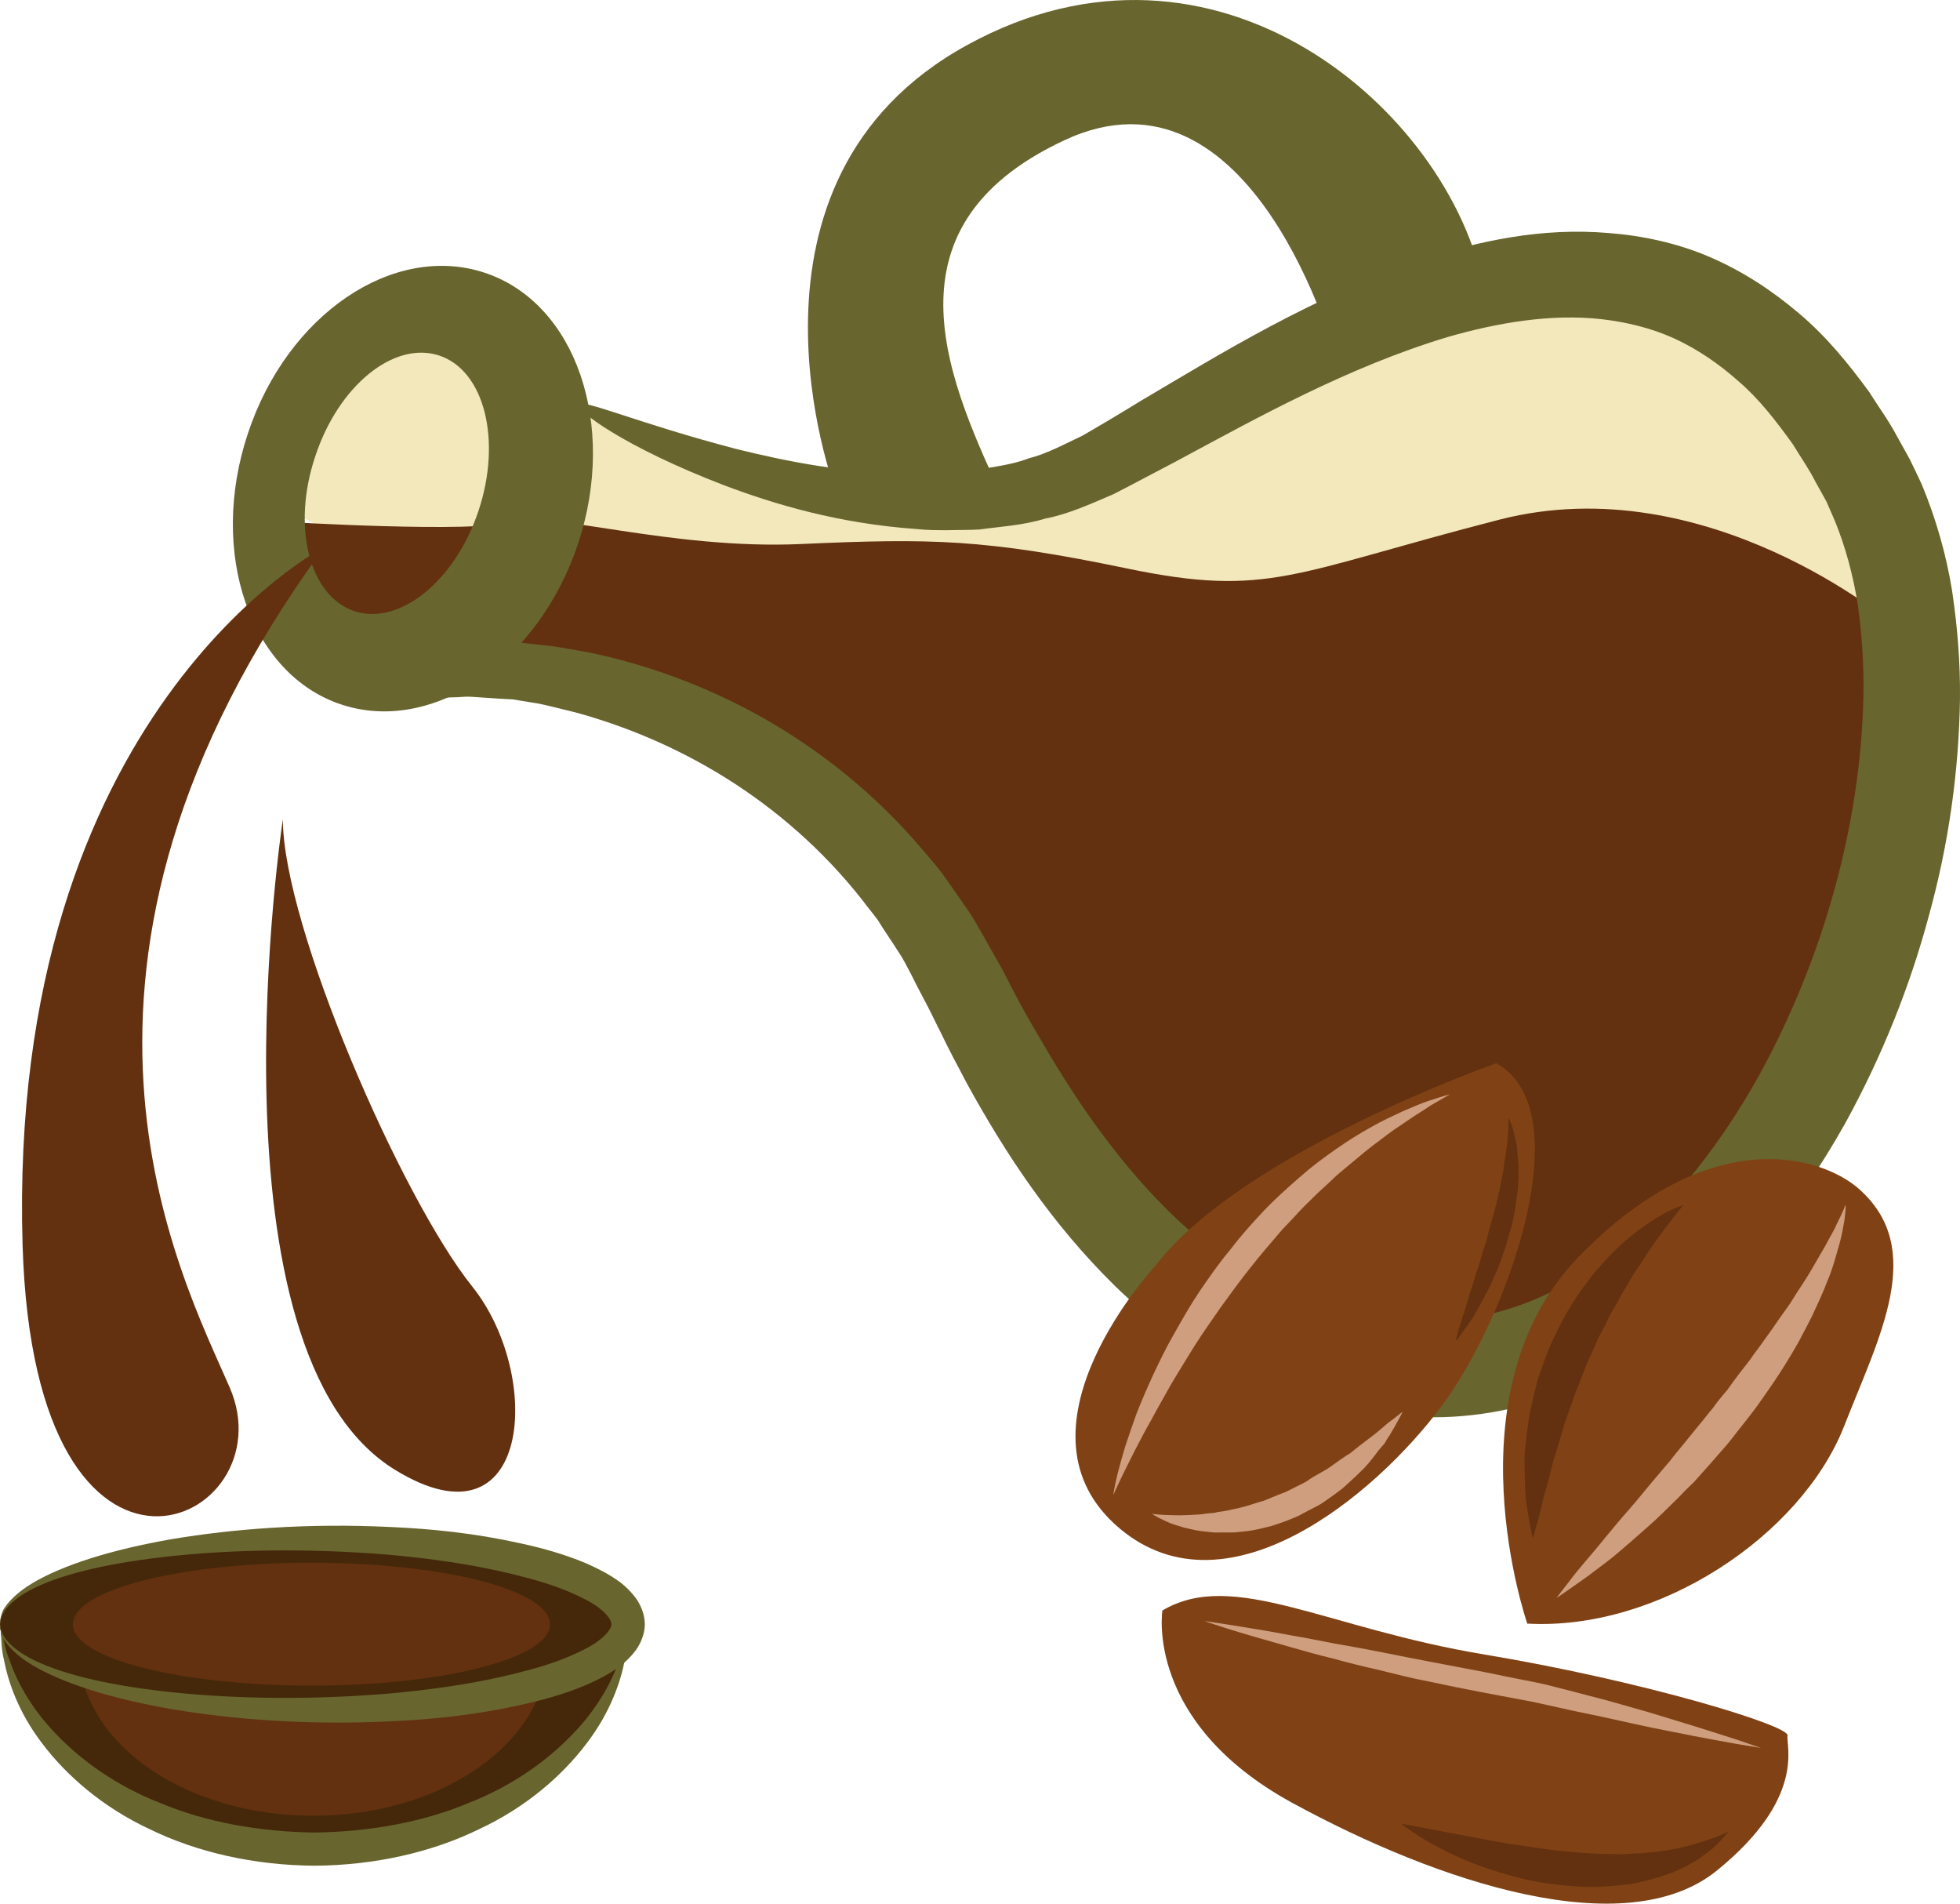
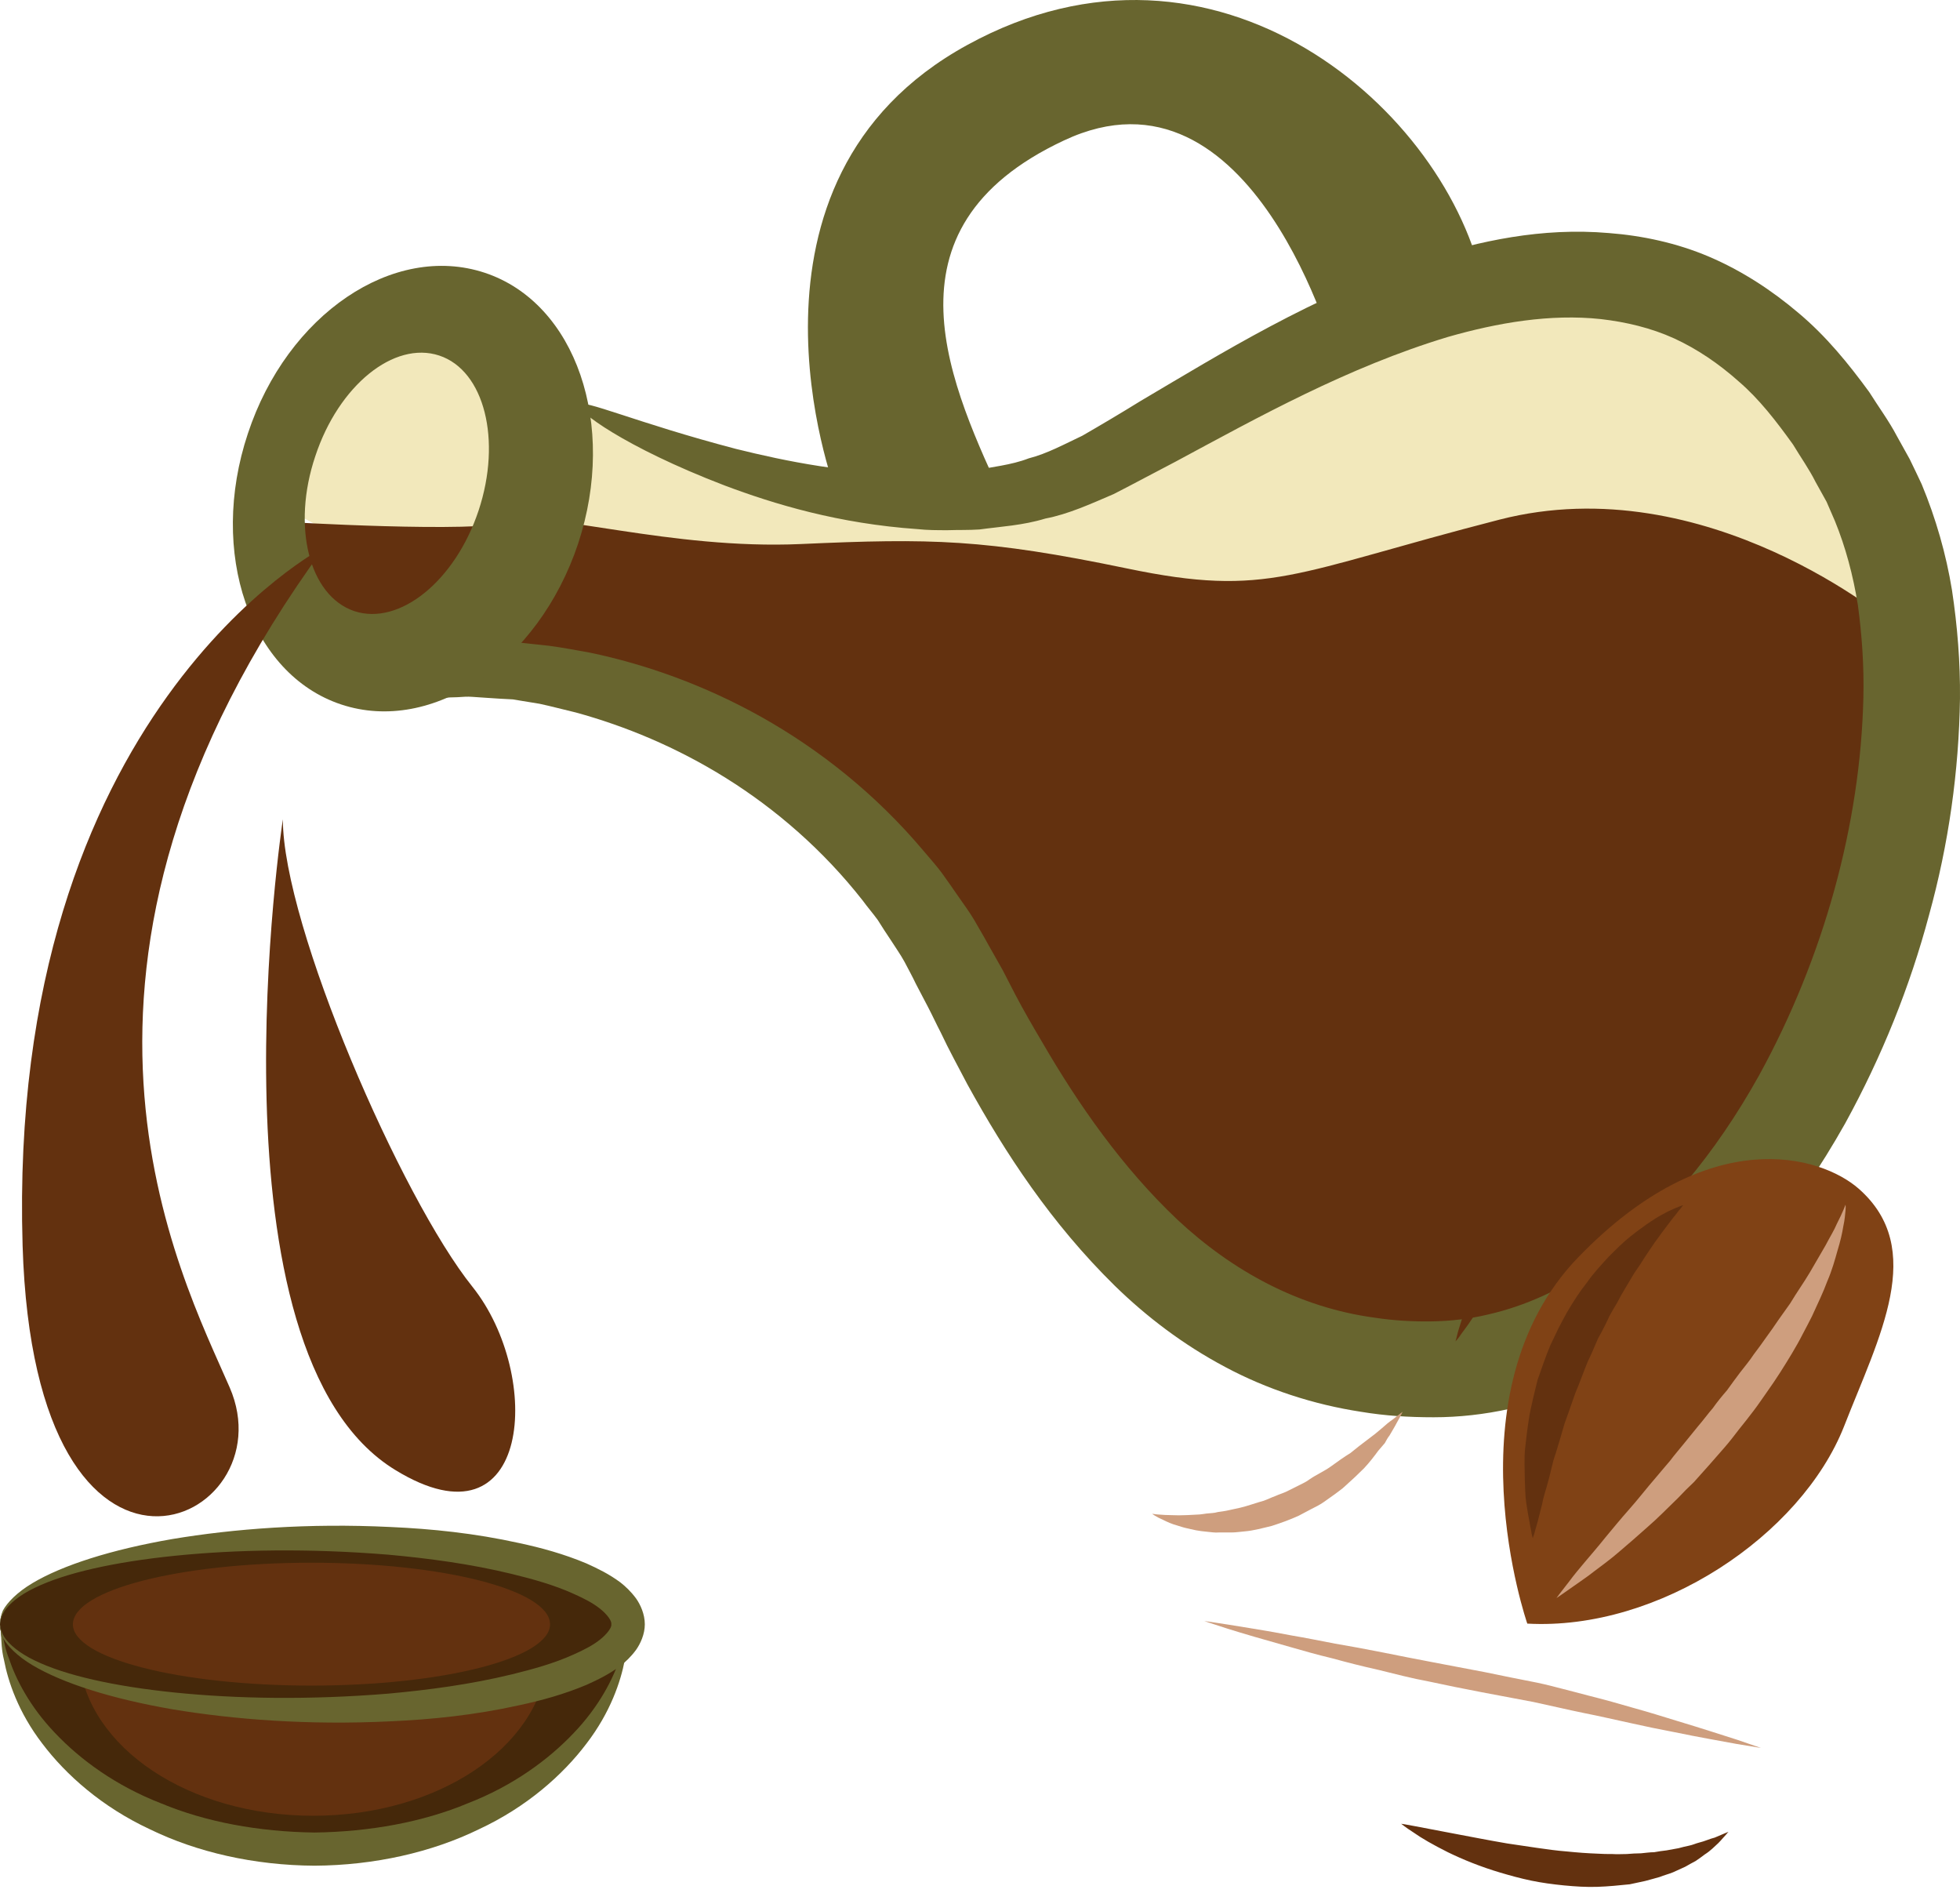
<svg xmlns="http://www.w3.org/2000/svg" xmlns:ns1="http://sodipodi.sourceforge.net/DTD/sodipodi-0.dtd" xmlns:ns2="http://www.inkscape.org/namespaces/inkscape" xml:space="preserve" width="53.771mm" height="52.213mm" version="1.1" style="clip-rule:evenodd;fill-rule:evenodd;image-rendering:optimizeQuality;shape-rendering:geometricPrecision;text-rendering:geometricPrecision" viewBox="0 0 5377.084 5221.255" id="svg55" ns1:docname="3350.svg" ns2:version="0.92.4 (5da689c313, 2019-01-14)">
  <ns1:namedview pagecolor="#ffffff" bordercolor="#666666" borderopacity="1" objecttolerance="10" gridtolerance="10" guidetolerance="10" ns2:pageopacity="0" ns2:pageshadow="2" ns2:window-width="640" ns2:window-height="480" id="namedview57" showgrid="false" ns2:zoom="0.2102413" ns2:cx="100.64882" ns2:cy="85.836586" ns2:window-x="0" ns2:window-y="0" ns2:window-maximized="0" ns2:current-layer="svg55" />
  <defs id="defs4">
    <style type="text/css" id="style2">
   
    .fil1 {fill:#45280A;fill-rule:nonzero}
    .fil3 {fill:#63310F;fill-rule:nonzero}
    .fil2 {fill:#68652F;fill-rule:nonzero}
    .fil4 {fill:#804215;fill-rule:nonzero}
    .fil5 {fill:#CE9E7E;fill-rule:nonzero}
    .fil0 {fill:#F2E8BB;fill-rule:nonzero}
   
  </style>
  </defs>
  <g id="Vrstva_x0020_1" transform="translate(-7837,-11899.838)">
    <path class="fil0" d="m 8597,13282 73,-402 268,-85 244,12 182,268 61,-65 399,221 575,51 402,-97 389,-171 439,-255 499,-86 365,61 390,341 146,475 -134,305 c 0,0 -1071,-220 -1132,-195 -61,24 -1571,24 -1607,24 -37,0 -920,-222 -920,-222 l -432,-70 z" id="path7" ns2:connector-curvature="0" style="fill:#f2e8bb;fill-rule:nonzero" />
    <path class="fil1" d="m 7838,16363 c 30,341 404,608 862,608 457,0 831,-267 861,-608 z" id="path9" ns2:connector-curvature="0" style="fill:#45280a;fill-rule:nonzero" />
    <path class="fil2" d="m 9561,16363 c 0,0 -1,8 -2,23 -1,15 -1,39 -8,67 -11,58 -39,143 -105,229 -65,86 -164,174 -295,235 -129,63 -286,99 -451,100 -166,-1 -323,-37 -452,-100 -131,-61 -230,-149 -295,-235 -66,-86 -94,-171 -105,-229 -7,-28 -7,-52 -8,-67 -1,-15 -2,-23 -2,-23 0,0 2,8 6,22 4,15 7,38 18,65 18,54 56,130 126,203 69,73 167,145 291,193 122,51 268,78 421,80 152,-2 298,-29 420,-80 124,-48 222,-120 291,-193 70,-73 108,-149 126,-203 11,-27 14,-50 19,-65 3,-14 5,-22 5,-22 z" id="path11" ns2:connector-curvature="0" style="fill:#68652f;fill-rule:nonzero" />
    <path class="fil3" d="m 9339,16454 c -23,239 -301,426 -643,426 -341,0 -619,-187 -642,-426 l -17,-99 1309,-9 z" id="path13" ns2:connector-curvature="0" style="fill:#63310f;fill-rule:nonzero" />
    <path class="fil3" d="m 13029,13611 c 0,0 -509,-432 -1078,-286 -568,146 -633,215 -1022,134 -390,-81 -538,-83 -895,-67 -357,16 -694,-93 -792,-61 -97,32 -627,0 -627,0 l 73,243 331,102 357,81 585,211 373,374 c 0,0 195,373 227,422 33,48 341,389 341,389 l 325,276 406,195 389,-97 423,-195 308,-309 c 0,0 162,-422 179,-470 16,-49 113,-504 113,-504 z" id="path15" ns2:connector-curvature="0" style="fill:#63310f;fill-rule:nonzero" />
    <path class="fil2" d="m 9425,13010 c 11,7 -15,79 -74,211 -30,66 -69,146 -115,241 -11,24 -23,48 -36,74 -6,11 -12,23 -17,35 -4,8 -7,15 -10,22 -6,14 -13,28 -19,42 -3,7 -6,14 -9,21 l -5,10 c 0,1 -1,3 -2,4 l 7,-1 c 35,-6 62,-8 101,-7 5,0 8,0 14,0 l 27,3 c 19,2 37,4 56,6 37,5 75,12 113,19 153,32 314,89 471,177 158,89 312,210 444,367 16,19 34,39 49,59 15,21 30,42 45,64 15,22 31,43 44,65 13,23 27,46 40,70 13,23 26,46 39,69 11,22 23,44 34,66 23,44 48,87 74,131 101,174 221,345 371,487 150,140 333,241 542,269 52,8 107,11 159,10 51,-1 102,-7 152,-19 101,-23 199,-68 290,-130 183,-126 335,-314 453,-526 178,-324 278,-690 286,-1036 2,-87 -4,-171 -15,-253 -13,-82 -34,-160 -63,-231 l -23,-53 -30,-54 c -18,-36 -41,-68 -62,-103 -46,-64 -93,-125 -149,-173 -55,-49 -114,-89 -177,-118 -64,-29 -132,-45 -201,-53 -139,-15 -284,10 -420,49 -275,83 -520,220 -747,342 -58,30 -113,60 -170,89 -63,27 -124,55 -187,67 -62,19 -123,22 -181,30 -30,2 -59,1 -87,2 -28,0 -56,0 -83,-3 -216,-15 -392,-68 -530,-120 -276,-106 -407,-206 -399,-221 9,-18 156,49 431,121 137,34 308,69 503,69 24,1 49,0 73,-3 25,-2 50,-3 76,-6 49,-11 102,-15 151,-34 51,-13 98,-39 147,-62 52,-30 106,-62 161,-96 222,-131 469,-285 775,-389 153,-49 324,-87 509,-71 91,7 186,27 275,65 89,38 172,92 246,155 75,63 136,138 193,216 25,40 54,79 76,121 l 35,63 c 11,22 22,46 33,69 39,94 67,192 83,290 15,99 23,199 22,298 -3,199 -31,399 -85,594 -52,195 -129,387 -230,571 -134,238 -308,458 -538,615 -115,78 -245,138 -383,168 -68,15 -138,23 -208,23 -68,0 -133,-4 -199,-15 -131,-20 -259,-62 -373,-123 -115,-61 -216,-138 -303,-223 -174,-171 -300,-363 -404,-552 -25,-48 -51,-95 -73,-142 -12,-23 -23,-47 -35,-70 -11,-21 -22,-42 -33,-63 -10,-21 -21,-41 -32,-62 -11,-20 -24,-38 -36,-57 -13,-19 -25,-38 -37,-57 -13,-18 -28,-35 -41,-53 -109,-139 -239,-251 -375,-336 -136,-85 -277,-143 -412,-180 -34,-8 -67,-17 -100,-24 -16,-3 -33,-5 -49,-8 l -24,-4 -37,-2 c -26,-2 -51,-3 -75,-5 -12,-1 -26,0 -40,1 -14,0 -27,1 -41,2 -55,2 -104,5 -151,8 v -10 c 3,-5 7,-12 10,-17 l 20,-34 c 13,-22 26,-44 38,-65 25,-42 49,-82 72,-122 20,-33 39,-64 58,-95 15,-24 29,-47 43,-70 56,-89 105,-164 145,-224 80,-120 128,-181 139,-175 z" id="path17" ns2:connector-curvature="0" style="fill:#68652f;fill-rule:nonzero" />
    <path class="fil2" d="m 9150,13300 c -64,193 -217,317 -341,276 -124,-42 -172,-232 -107,-425 64,-194 216,-317 340,-276 124,41 172,232 108,425 z m 17,-652 c -251,-83 -542,114 -650,441 -109,327 6,660 256,743 250,83 541,-114 650,-441 108,-327 -6,-660 -256,-743 z" id="path19" ns2:connector-curvature="0" style="fill:#68652f;fill-rule:nonzero" />
    <path class="fil2" d="m 10128,13242 c 0,0 -319,-846 363,-1219 682,-374 1320,178 1417,665 l -161,47 -245,146 c 0,0 -227,-840 -746,-596 -520,243 -308,677 -162,995 h -478 z" id="path21" ns2:connector-curvature="0" style="fill:#68652f;fill-rule:nonzero" />
    <path class="fil3" d="m 8727,13400 c 0,0 -872,451 -828,1916 33,1087 731,763 568,389 -133,-307 -584,-1152 260,-2305 z" id="path23" ns2:connector-curvature="0" style="fill:#63310f;fill-rule:nonzero" />
    <path class="fil3" d="m 8613,14147 c 0,0 -222,1462 309,1785 373,228 406,-259 211,-503 -195,-243 -520,-990 -520,-1282 z" id="path25" ns2:connector-curvature="0" style="fill:#63310f;fill-rule:nonzero" />
    <path class="fil1" d="m 7837,16355 c 0,-131 386,-236 862,-236 475,0 861,105 861,236 0,130 -386,235 -861,235 -476,0 -862,-105 -862,-235 z" id="path27" ns2:connector-curvature="0" style="fill:#45280a;fill-rule:nonzero" />
    <path class="fil2" d="m 7837,16355 c 1,-1 -1,14 12,35 13,20 41,44 83,64 84,41 218,71 384,88 167,17 367,21 587,3 109,-10 224,-25 339,-53 57,-14 115,-30 168,-54 27,-12 53,-25 73,-41 20,-16 33,-34 31,-42 2,-9 -11,-27 -31,-43 -20,-16 -46,-29 -73,-41 -53,-24 -111,-40 -168,-54 -115,-28 -230,-43 -339,-53 -220,-18 -420,-14 -587,3 -166,17 -300,47 -384,88 -42,20 -70,44 -83,64 -13,21 -11,36 -12,36 1,0 -2,-14 8,-38 12,-22 39,-50 81,-75 82,-49 216,-92 384,-121 168,-28 372,-44 598,-33 113,5 231,17 353,44 61,13 123,30 185,56 31,14 62,29 93,52 14,11 29,25 43,44 12,17 24,43 24,71 0,27 -12,53 -24,70 -14,19 -29,33 -43,44 -31,23 -62,38 -93,52 -62,26 -124,43 -185,56 -122,27 -240,39 -353,44 -226,11 -430,-5 -598,-33 -168,-29 -302,-72 -384,-121 -42,-25 -69,-53 -81,-75 -10,-24 -7,-38 -8,-37 z" id="path29" ns2:connector-curvature="0" style="fill:#68652f;fill-rule:nonzero" />
    <path class="fil3" d="m 8037,16355 c 0,-94 293,-169 654,-169 362,0 655,75 655,169 0,93 -293,168 -655,168 -361,0 -654,-75 -654,-168 z" id="path31" ns2:connector-curvature="0" style="fill:#63310f;fill-rule:nonzero" />
    <g id="_417516824">
      <path class="fil4" d="m 12027,16353 c 0,0 -220,-633 140,-1005 360,-372 666,-278 769,-188 188,165 56,406 -40,652 -118,299 -508,561 -869,541 z" id="path33" ns2:connector-curvature="0" style="fill:#804215;fill-rule:nonzero" />
      <path class="fil5" d="m 12900,15204 c 0,0 1,5 0,16 -1,10 -2,25 -6,43 -3,19 -8,41 -16,67 -7,25 -15,54 -28,84 -11,30 -26,61 -42,96 -8,16 -17,33 -26,50 -9,18 -19,35 -29,52 -21,35 -43,70 -68,105 -12,17 -24,35 -37,52 -13,17 -26,34 -40,51 -13,17 -26,34 -40,50 -14,16 -28,32 -42,48 -14,16 -28,31 -42,47 -15,14 -29,28 -43,43 -29,28 -56,56 -84,80 -27,24 -53,47 -78,68 -24,21 -48,38 -69,54 -20,16 -39,28 -54,39 -31,22 -49,34 -49,34 0,0 13,-18 36,-47 11,-15 26,-33 42,-52 17,-20 36,-42 56,-67 20,-24 42,-51 66,-78 24,-27 47,-57 73,-87 13,-15 25,-30 39,-46 12,-16 25,-31 38,-47 13,-16 26,-32 39,-48 14,-16 26,-33 40,-49 12,-17 25,-33 39,-49 12,-17 24,-33 36,-49 13,-17 26,-32 37,-49 12,-16 24,-32 35,-48 12,-16 22,-31 33,-47 11,-15 21,-30 32,-45 18,-30 38,-58 54,-85 16,-27 30,-52 43,-74 12,-23 24,-42 31,-59 17,-33 24,-53 24,-53 z" id="path35" ns2:connector-curvature="0" style="fill:#ce9e7e;fill-rule:nonzero" />
      <path class="fil3" d="m 12455,15205 c 0,0 -3,3 -7,9 -6,6 -12,16 -21,26 -9,12 -20,26 -31,41 -6,8 -12,17 -19,26 -6,9 -12,18 -19,28 -7,10 -13,20 -20,31 -7,11 -15,21 -22,33 -13,23 -29,47 -42,73 -7,12 -15,25 -22,38 -6,14 -13,27 -20,41 l -11,20 c -3,7 -6,14 -9,21 -6,14 -12,28 -19,42 -12,29 -22,58 -34,86 -10,29 -20,57 -30,85 -8,28 -16,55 -24,81 -5,13 -8,26 -11,38 -3,13 -6,25 -9,36 -6,24 -14,45 -17,64 -5,20 -9,36 -13,51 -4,14 -7,24 -9,32 -3,8 -4,12 -4,12 0,0 -1,-4 -3,-12 -1,-8 -4,-19 -6,-33 -3,-15 -6,-32 -9,-53 -3,-20 -3,-43 -4,-68 0,-25 -2,-53 1,-81 3,-29 7,-60 12,-91 6,-31 14,-63 22,-96 11,-31 22,-64 35,-95 7,-15 15,-31 22,-46 4,-8 8,-15 12,-23 l 12,-22 c 17,-29 35,-57 55,-82 18,-26 39,-48 59,-70 21,-21 40,-40 60,-56 11,-8 20,-16 29,-22 9,-7 18,-13 27,-19 17,-12 33,-20 46,-27 27,-13 43,-18 43,-18 z" id="path37" ns2:connector-curvature="0" style="fill:#63310f;fill-rule:nonzero" />
-       <path class="fil4" d="m 11026,16317 c 0,0 -50,305 355,527 405,221 915,387 1164,188 248,-200 191,-344 196,-372 6,-27 -393,-149 -830,-222 -437,-72 -691,-236 -885,-121 z" id="path39" ns2:connector-curvature="0" style="fill:#804215;fill-rule:nonzero" />
      <path class="fil5" d="m 11141,16346 c 0,0 24,3 67,10 42,7 103,16 175,30 36,6 75,14 117,22 41,7 85,15 130,24 44,9 91,18 138,27 47,9 95,18 142,27 49,10 97,20 144,29 24,5 47,11 70,17 24,6 46,12 69,18 44,11 87,23 128,35 40,11 78,23 114,34 70,21 128,40 169,53 41,14 64,22 64,22 0,0 -24,-4 -67,-11 -42,-8 -102,-18 -174,-33 -37,-7 -76,-15 -116,-24 -42,-9 -84,-19 -130,-28 -44,-9 -90,-20 -137,-30 -47,-9 -95,-18 -143,-27 -48,-9 -96,-19 -143,-29 -49,-9 -94,-21 -139,-32 -45,-10 -88,-21 -128,-32 -42,-10 -80,-21 -115,-31 -71,-20 -130,-37 -171,-50 -41,-13 -64,-21 -64,-21 z" id="path41" ns2:connector-curvature="0" style="fill:#ce9e7e;fill-rule:nonzero" />
      <path class="fil3" d="m 11681,16902 c 0,0 15,2 40,7 26,5 62,12 105,20 43,8 93,18 146,27 26,4 53,8 81,12 28,4 56,8 83,10 29,3 57,5 84,6 13,1 27,1 40,1 14,1 27,0 40,0 13,-1 26,-2 39,-2 12,-1 24,-3 36,-3 12,-2 23,-4 34,-5 12,-2 22,-4 33,-6 10,-3 20,-5 29,-7 10,-2 18,-6 26,-8 17,-4 31,-11 44,-14 23,-10 38,-16 38,-16 0,0 -3,3 -7,8 -5,5 -12,14 -21,23 -10,9 -21,21 -37,31 -8,6 -16,12 -25,18 -9,5 -19,10 -29,16 -11,5 -22,10 -33,15 -12,5 -25,8 -37,13 -13,4 -26,7 -40,11 -14,3 -28,6 -42,9 -29,3 -59,6 -89,7 -30,1 -61,-1 -92,-4 -30,-3 -60,-7 -89,-13 -29,-6 -58,-14 -85,-22 -54,-16 -103,-36 -144,-56 -40,-20 -73,-39 -94,-54 -22,-14 -34,-24 -34,-24 z" id="path43" ns2:connector-curvature="0" style="fill:#63310f;fill-rule:nonzero" />
-       <path class="fil4" d="m 11942,14816 c 0,0 -695,244 -934,554 0,0 -409,438 -113,710 296,271 714,-77 898,-325 183,-247 382,-810 149,-939 z" id="path45" ns2:connector-curvature="0" style="fill:#804215;fill-rule:nonzero" />
-       <path class="fil5" d="m 10891,16001 c 0,0 3,-23 13,-63 5,-20 12,-44 20,-71 9,-27 19,-57 31,-90 13,-33 28,-68 45,-105 17,-36 35,-74 57,-112 22,-39 44,-78 70,-117 26,-38 53,-77 83,-113 29,-38 60,-73 92,-107 32,-34 66,-64 99,-93 17,-15 34,-29 51,-42 17,-13 34,-25 51,-37 33,-23 65,-43 96,-60 31,-18 61,-31 86,-43 27,-12 49,-21 69,-28 39,-13 61,-19 61,-19 0,0 -20,12 -55,32 -17,12 -38,24 -61,40 -11,8 -24,16 -37,25 -13,9 -26,19 -39,29 -28,20 -56,44 -86,69 -15,13 -31,25 -46,40 -14,14 -30,27 -45,42 -15,15 -31,30 -46,46 -14,16 -30,32 -45,48 -29,34 -59,68 -87,104 -28,35 -55,72 -81,108 -26,37 -51,73 -74,109 -22,36 -44,71 -64,105 -19,34 -38,67 -54,97 -34,60 -59,112 -77,148 -18,37 -27,58 -27,58 z" id="path47" ns2:connector-curvature="0" style="fill:#ce9e7e;fill-rule:nonzero" />
      <path class="fil3" d="m 11975,14965 c 0,0 1,2 3,6 2,5 5,11 8,20 3,9 5,19 8,32 3,12 6,26 6,41 2,16 3,33 3,51 0,18 -1,36 -3,55 -3,20 -5,40 -9,60 -2,9 -4,19 -6,30 l -9,29 -8,30 c -4,9 -7,19 -10,29 -7,19 -14,37 -22,54 -8,18 -15,35 -24,50 -8,16 -16,30 -24,44 -7,13 -15,25 -22,35 -7,10 -14,19 -19,26 -10,15 -17,22 -17,22 0,0 3,-10 7,-27 5,-17 13,-41 22,-70 4,-14 9,-30 14,-46 6,-16 10,-34 16,-51 3,-9 6,-18 9,-27 2,-9 5,-18 8,-28 3,-9 6,-18 9,-27 l 7,-29 8,-28 c 3,-10 5,-19 8,-28 5,-19 8,-37 13,-55 3,-18 7,-36 10,-52 2,-17 5,-33 7,-47 2,-15 4,-28 5,-40 0,-12 2,-23 2,-31 0,-18 0,-28 0,-28 z" id="path49" ns2:connector-curvature="0" style="fill:#63310f;fill-rule:nonzero" />
      <path class="fil5" d="m 10998,16052 c 0,0 3,0 9,1 6,1 15,1 26,2 10,0 23,1 38,1 15,0 32,-1 50,-2 9,0 18,-2 27,-3 10,-1 20,-1 30,-4 10,-1 20,-3 30,-5 11,-2 21,-5 32,-7 21,-5 42,-13 64,-19 11,-4 21,-9 32,-13 11,-5 22,-8 32,-13 l 32,-16 c 10,-5 21,-10 30,-17 19,-13 40,-22 58,-35 18,-13 36,-26 54,-37 16,-13 31,-25 46,-36 7,-5 14,-11 21,-16 6,-5 12,-10 18,-15 11,-10 22,-19 31,-25 17,-14 27,-21 27,-21 0,0 -5,11 -16,30 -5,10 -12,21 -20,35 -5,6 -9,14 -13,21 -6,7 -12,14 -18,21 -11,15 -24,32 -39,48 -16,16 -33,32 -51,48 -9,9 -19,15 -29,23 -10,7 -20,14 -31,22 -10,7 -22,13 -34,19 -11,6 -23,12 -34,18 -24,11 -49,20 -74,28 -25,6 -50,13 -74,15 -13,1 -24,3 -36,3 -12,0 -24,0 -35,0 -11,1 -22,-1 -33,-2 -10,-1 -20,-2 -30,-4 -9,-2 -19,-4 -27,-6 -9,-2 -17,-5 -24,-7 -15,-4 -28,-10 -38,-15 -21,-9 -31,-17 -31,-17 z" id="path51" ns2:connector-curvature="0" style="fill:#ce9e7e;fill-rule:nonzero" />
    </g>
  </g>
</svg>